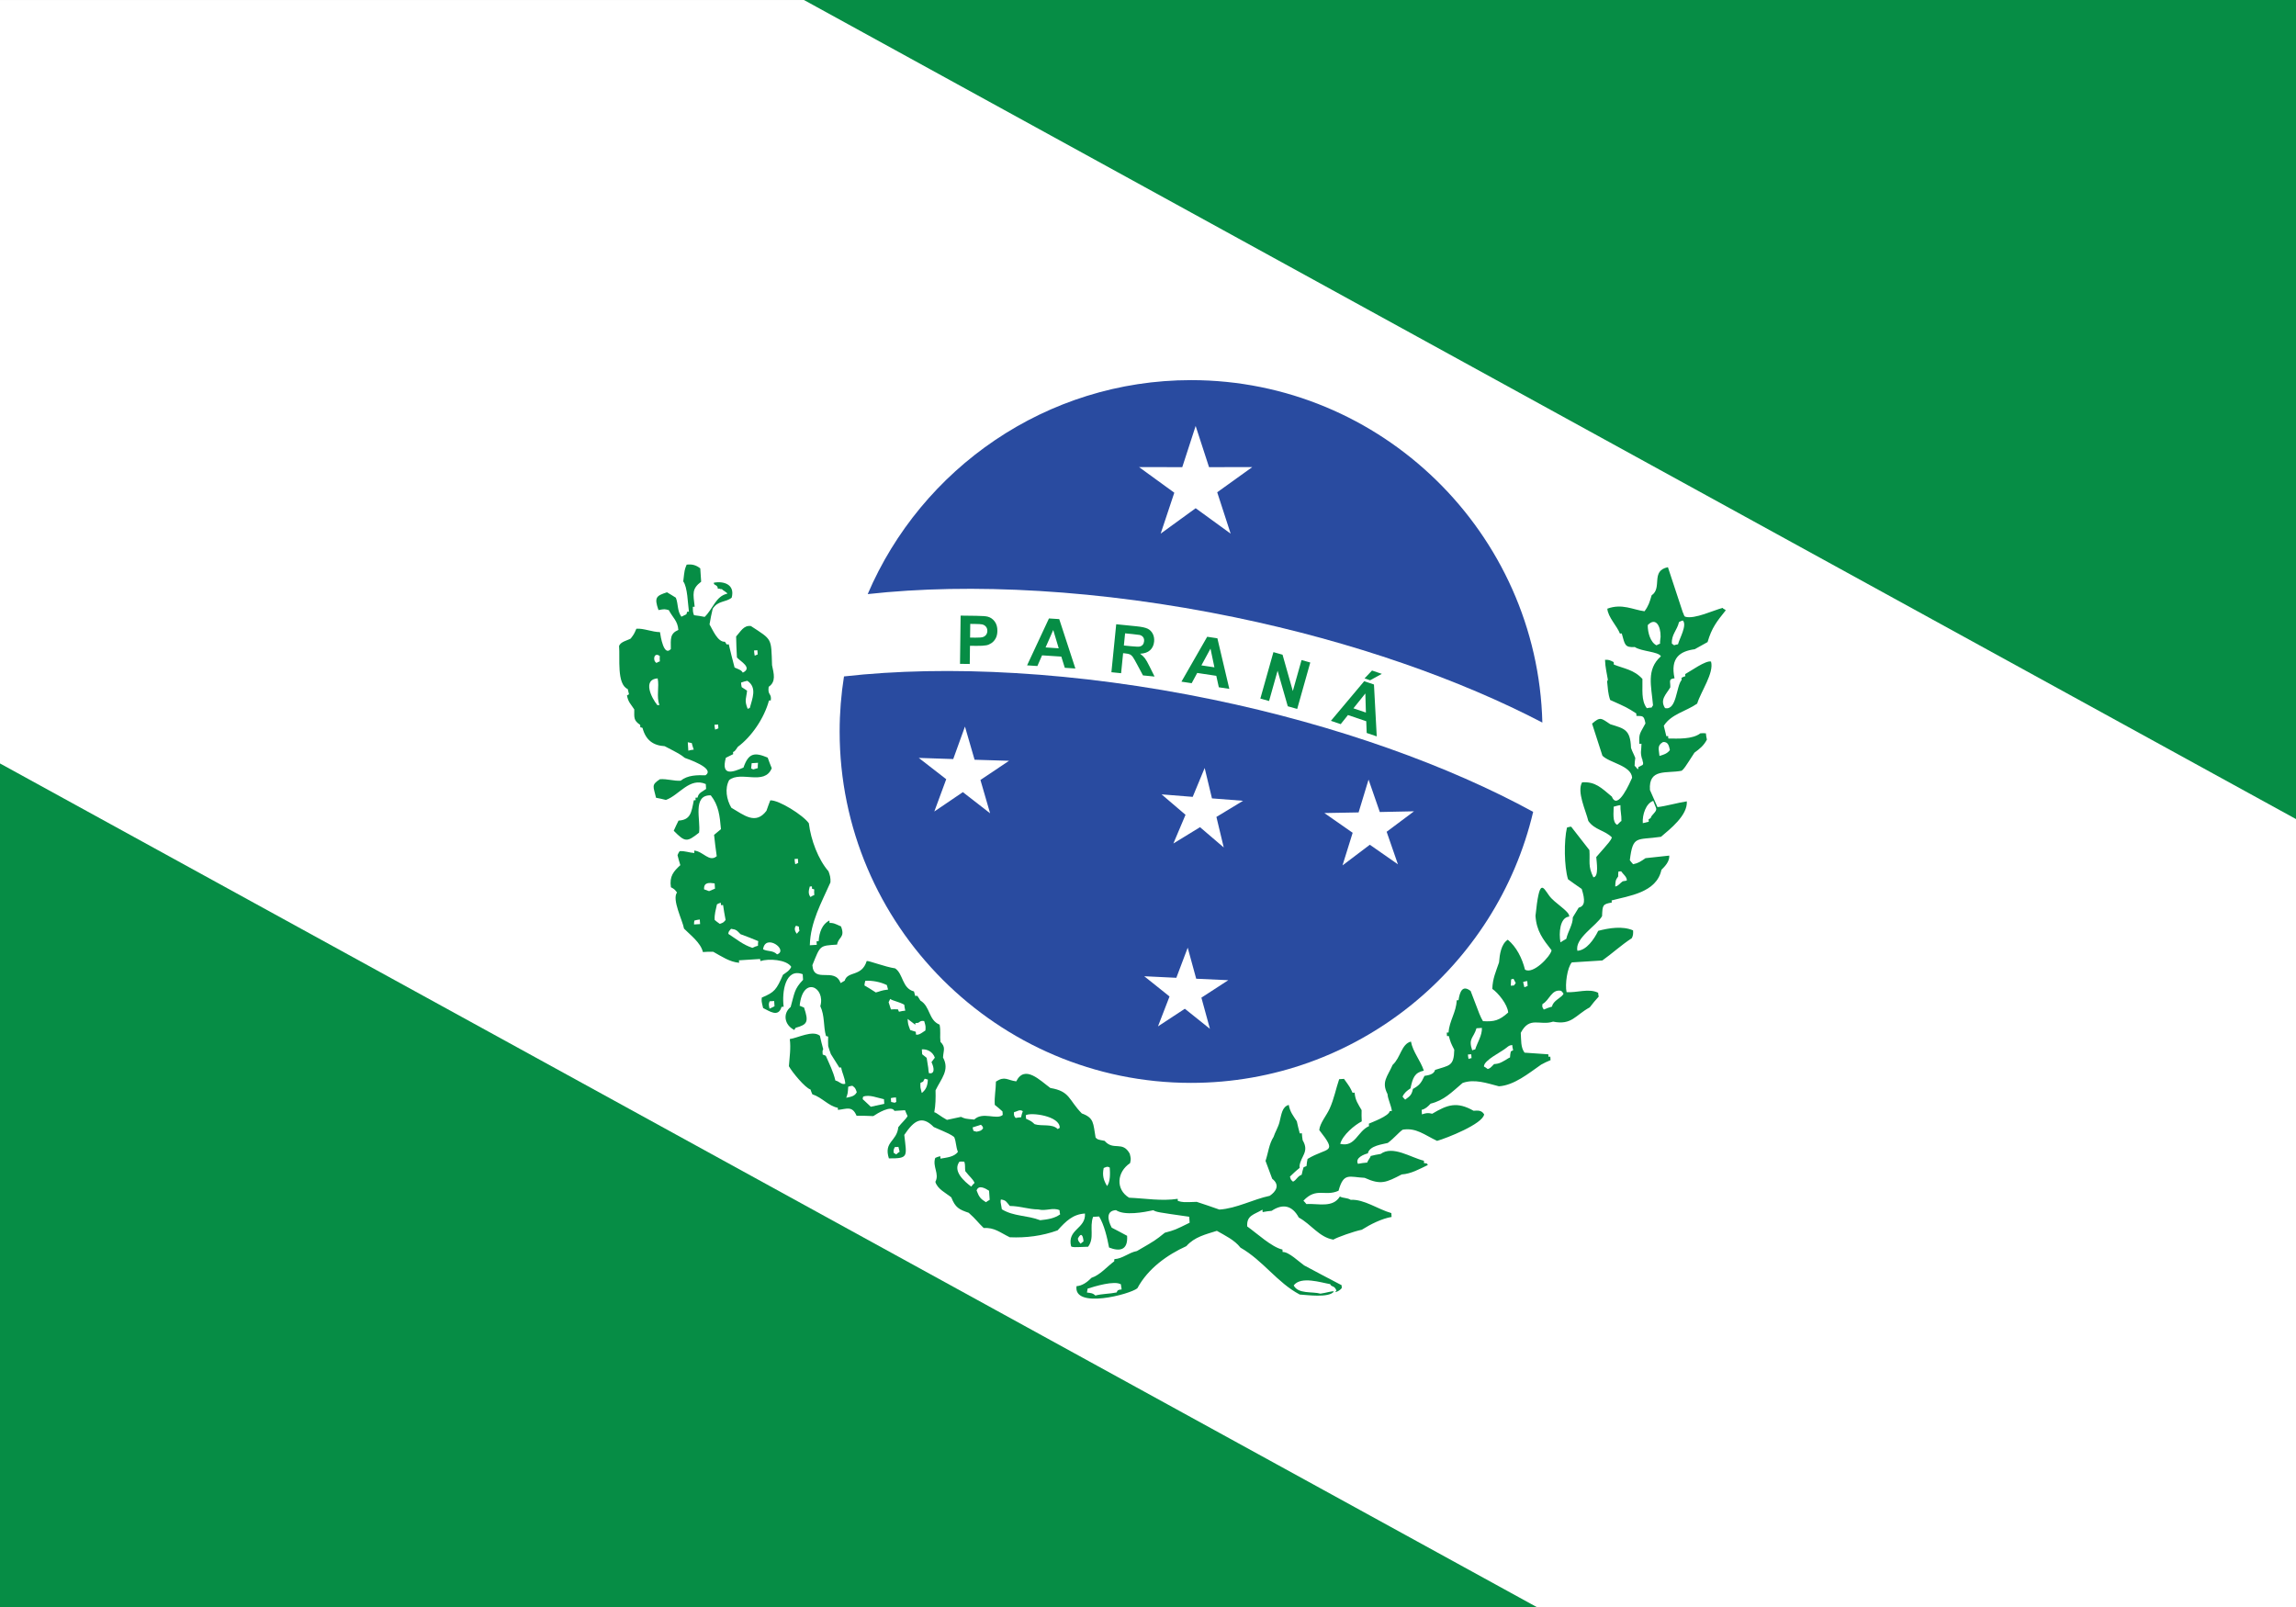
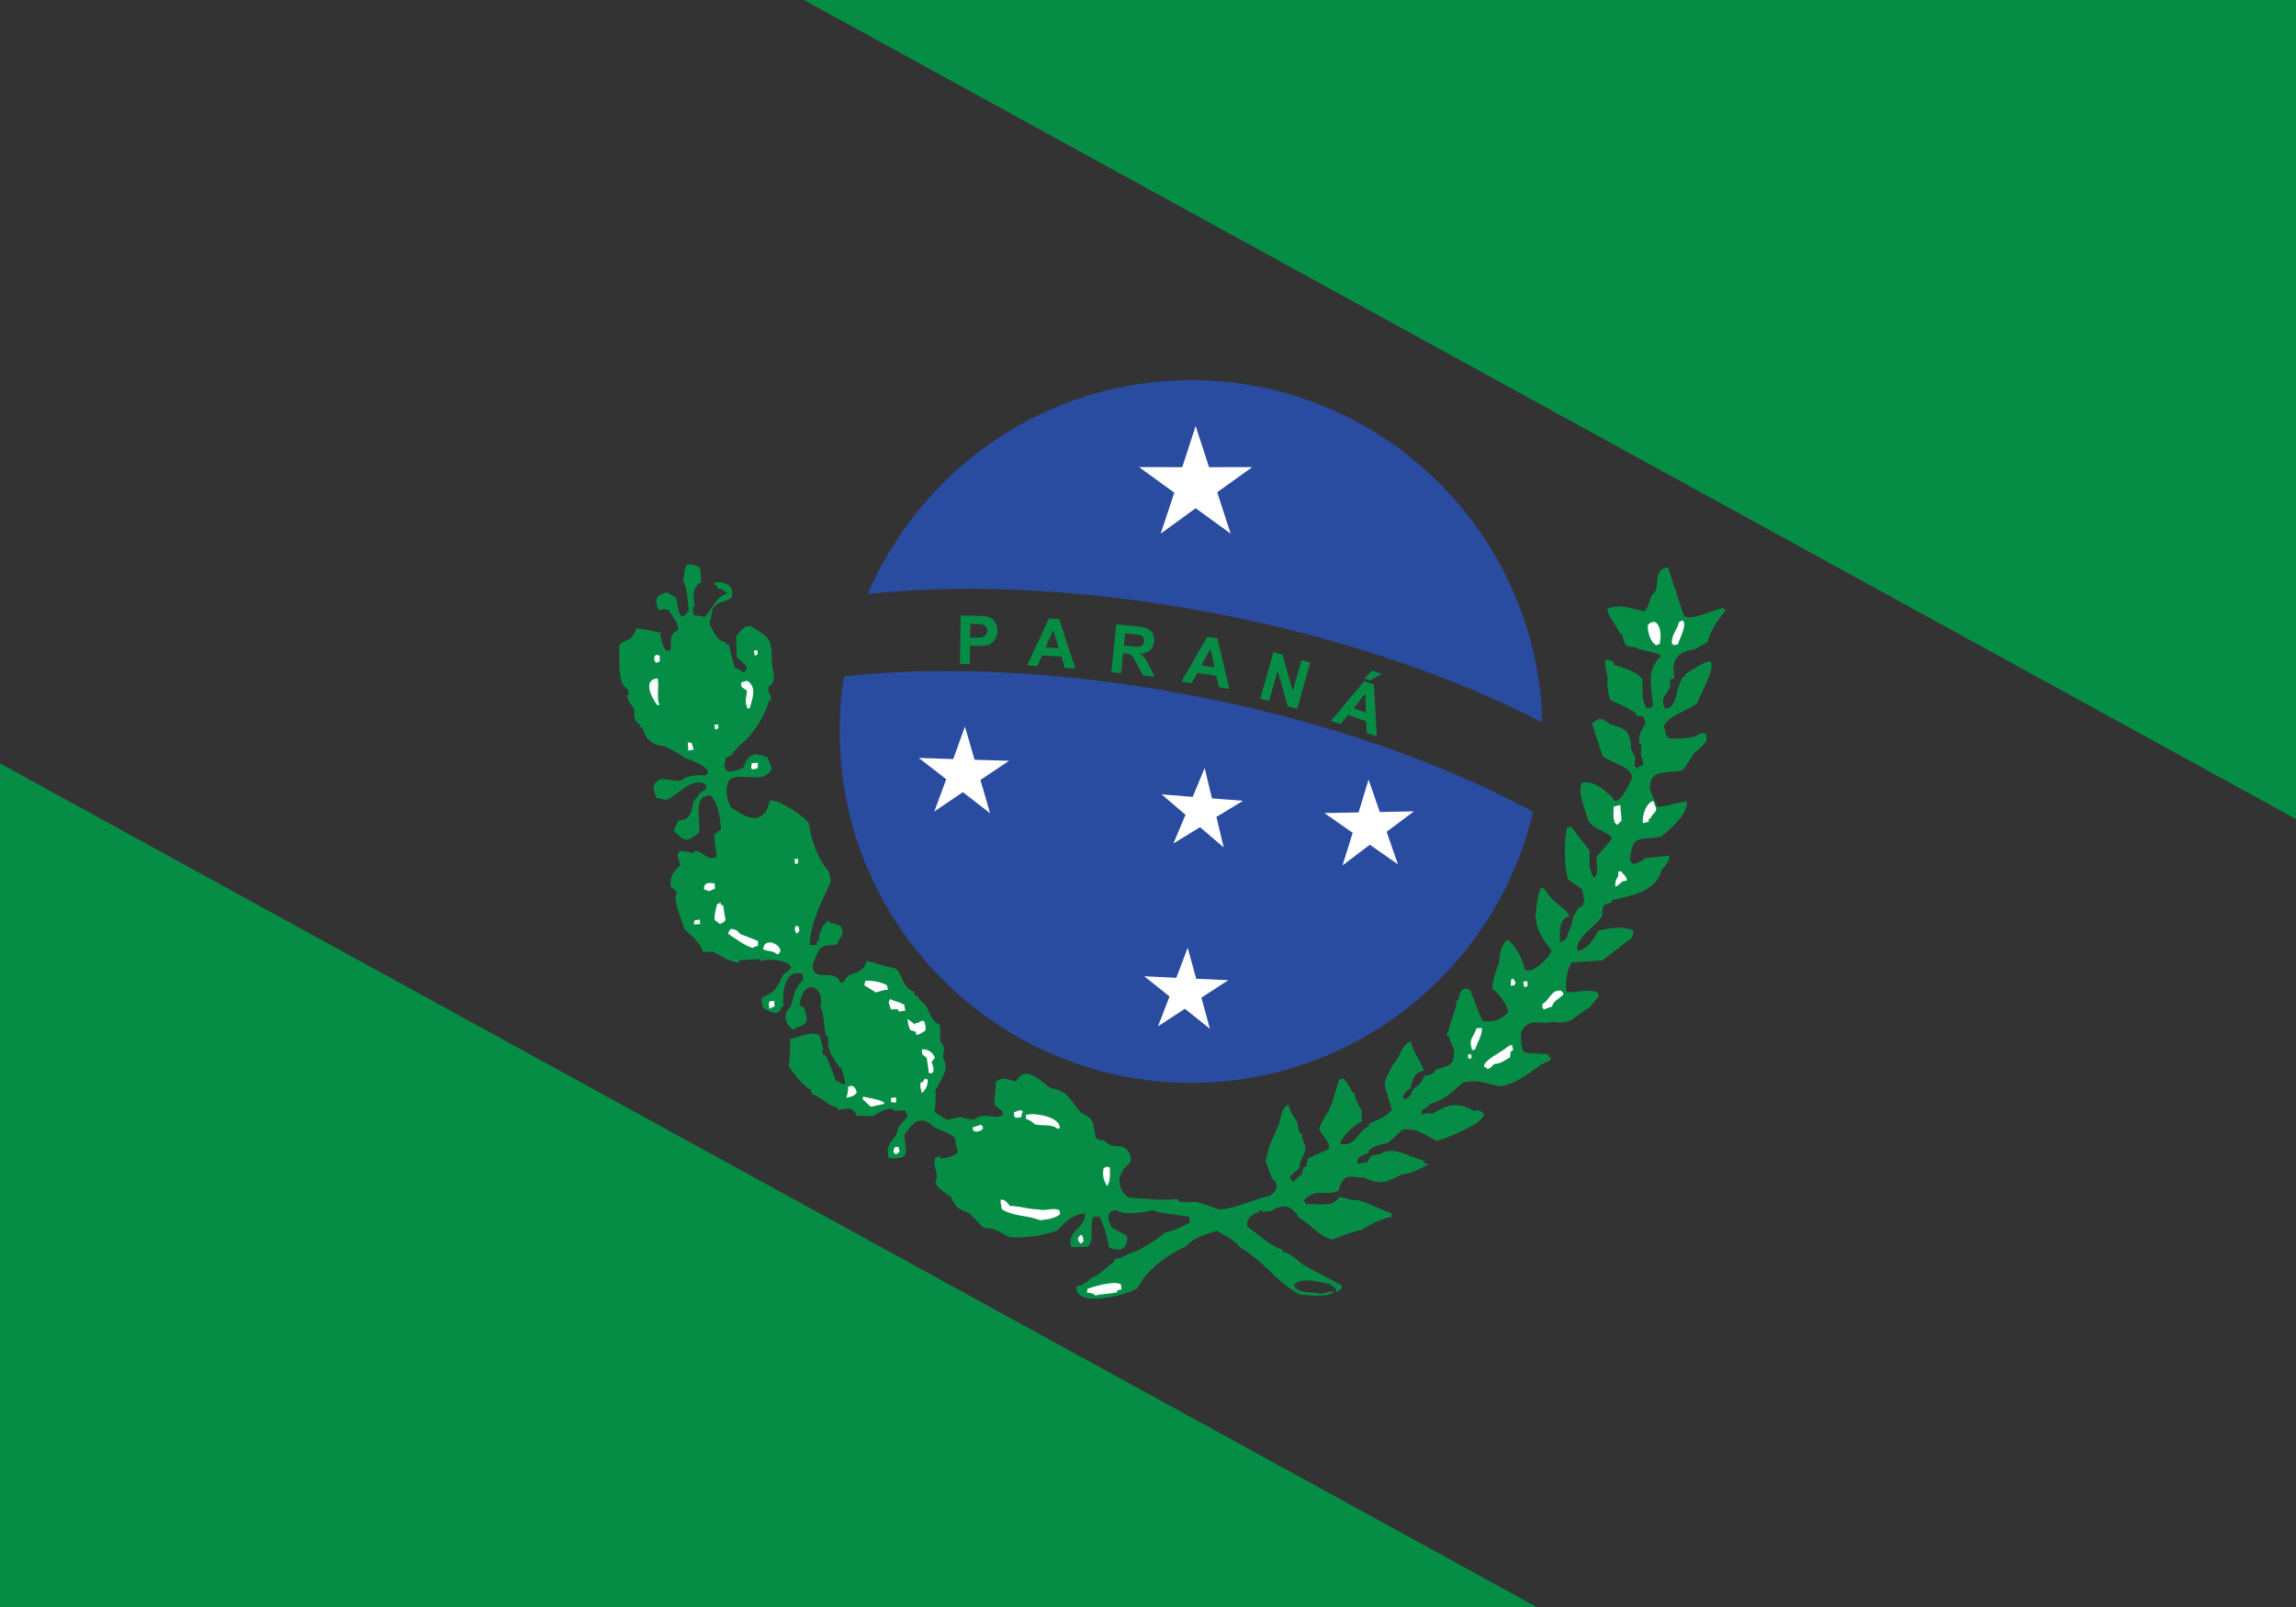
<svg xmlns="http://www.w3.org/2000/svg" width="808.28pt" height="565.8pt" viewBox="0 0 808.28 565.8">
  <rect x="0" y="0" width="808.28" height="565.8" fill="#333333" stroke="none" />
  <g id="surface1">
-     <path style=" stroke:none;fill-rule:nonzero;fill:rgb(100%,100%,100%);fill-opacity:1;" d="M 0 565.801 L 808.281 565.801 L 808.281 0.004 L 0 0.004 Z M 0 565.801 " />
    <path style=" stroke:none;fill-rule:nonzero;fill:rgb(16.1%,29.399%,62.7%);fill-opacity:1;" d="M 539.73 285.836 C 526.879 340.418 477.707 381.262 419.297 381.262 C 351.16 381.262 295.586 325.688 295.586 257.547 C 295.586 250.953 296.113 244.477 297.117 238.156 C 333.328 234.07 379.238 236.434 426.906 246.301 C 470.855 255.398 510.238 269.715 539.73 285.836 " />
    <path style=" stroke:none;fill-rule:nonzero;fill:rgb(2.399%,55.299%,27.1%);fill-opacity:1;" d="M 341.566 219.664 L 341.504 224.48 L 343.379 224.504 C 344.734 224.52 345.641 224.445 346.098 224.27 C 346.555 224.102 346.91 223.828 347.18 223.449 C 347.438 223.074 347.578 222.637 347.582 222.137 C 347.59 221.52 347.414 221.008 347.055 220.598 C 346.699 220.195 346.242 219.938 345.691 219.832 C 345.281 219.746 344.457 219.699 343.223 219.684 Z M 337.961 233.727 L 338.176 216.746 L 343.676 216.816 C 345.758 216.84 347.117 216.945 347.746 217.125 C 348.719 217.391 349.527 217.953 350.172 218.812 C 350.816 219.68 351.133 220.785 351.117 222.133 C 351.105 223.176 350.902 224.051 350.516 224.754 C 350.125 225.461 349.641 226.012 349.051 226.41 C 348.465 226.809 347.867 227.07 347.262 227.191 C 346.445 227.344 345.258 227.414 343.703 227.395 L 341.469 227.367 L 341.391 233.77 Z M 372.711 228.254 L 370.781 221.812 L 368.086 227.949 Z M 378.574 235.367 L 374.852 235.121 L 373.621 231.176 L 366.848 230.734 L 365.199 234.496 L 361.57 234.258 L 369.273 217.746 L 372.891 217.977 Z M 395.648 227.273 L 398.168 227.523 C 399.805 227.688 400.836 227.723 401.258 227.629 C 401.68 227.527 402.023 227.32 402.289 227.008 C 402.551 226.691 402.711 226.281 402.762 225.773 C 402.816 225.203 402.711 224.734 402.441 224.352 C 402.172 223.973 401.766 223.711 401.223 223.559 C 400.949 223.496 400.121 223.395 398.734 223.254 L 396.074 222.988 Z M 391.258 236.68 L 392.949 219.785 L 400.133 220.508 C 401.938 220.688 403.234 220.973 404.023 221.355 C 404.809 221.742 405.41 222.348 405.828 223.168 C 406.238 223.996 406.395 224.906 406.293 225.906 C 406.168 227.172 405.688 228.188 404.863 228.941 C 404.039 229.688 402.867 230.098 401.363 230.16 C 402.059 230.668 402.621 231.199 403.051 231.766 C 403.477 232.328 404.031 233.305 404.715 234.699 L 406.449 238.203 L 402.371 237.797 L 400.273 233.871 C 399.527 232.469 399.012 231.582 398.723 231.207 C 398.434 230.832 398.117 230.566 397.766 230.402 C 397.414 230.238 396.855 230.117 396.066 230.043 L 395.379 229.969 L 394.672 237.023 Z M 427.52 234.953 L 426.141 228.371 L 422.938 234.266 Z M 432.766 242.535 L 429.074 241.98 L 428.184 237.945 L 421.469 236.934 L 419.512 240.543 L 415.914 240 L 424.98 224.191 L 428.566 224.73 Z M 480.848 250.875 L 480.656 244.152 L 476.461 249.387 Z M 484.668 259.266 L 481.133 258.066 L 480.969 253.934 L 474.539 251.754 L 471.977 254.957 L 468.531 253.789 L 480.254 239.836 L 483.688 241 Z M 443.691 245.949 L 448.293 229.602 L 451.504 230.508 L 455.125 243.305 L 458.195 232.391 L 461.266 233.254 L 456.664 249.602 L 453.348 248.668 L 449.762 236.152 L 446.762 246.812 Z M 480.379 238.848 L 483.004 236.082 L 486.461 237.258 L 482.328 239.512 Z M 480.379 238.848 " />
    <path style=" stroke:none;fill-rule:nonzero;fill:rgb(2.399%,55.299%,27.1%);fill-opacity:1;" d="M 289.812 369.426 C 289.527 369.938 289.527 369.938 289.621 371.297 C 289.945 371.398 290.273 371.504 290.715 371.723 C 291.98 374.617 293.332 377.254 294.086 380.426 C 295.488 380.711 296.219 382.023 297.578 381.57 C 297.426 379.348 296.477 377.922 296.121 375.84 C 295.91 375.855 295.695 375.867 295.484 375.879 C 294.41 374.215 293.449 372.664 292.488 371.113 C 292.105 370.148 291.824 369.172 291.555 368.324 C 291.477 367.215 291.512 366.102 291.539 364.98 C 291.215 364.879 290.992 364.77 290.781 364.781 C 289.793 361.254 290.41 357.746 288.785 354.258 C 290.684 347.57 282.602 343.375 281.512 354.098 C 281.953 354.316 282.504 354.531 283.051 354.742 C 284.785 359.836 284.203 360.738 280.117 361.863 C 279.922 362.125 279.723 362.387 279.637 362.641 C 276.098 360.879 275.504 356.832 278.34 354.547 C 279.723 349.75 279.516 348.277 282.711 344.98 C 282.66 344.238 282.621 343.621 282.578 343.004 C 276.438 340.668 275.207 349.293 275.879 354.453 C 275.559 354.477 275.348 354.488 275.133 354.504 C 274.008 358.414 270.742 355.895 268.645 354.91 C 268.055 352.473 268.055 352.473 268.184 351.227 C 272.754 349.328 273.332 348.422 275.648 343.195 C 276.77 342.383 277.902 341.812 278.555 340.41 C 276.883 337.793 270.453 337.453 267.738 338.371 C 267.613 338.133 267.598 337.887 267.582 337.641 C 265.027 337.801 262.586 337.953 260.141 338.109 C 260.152 338.355 260.172 338.605 260.195 338.977 C 256.867 338.688 254.066 336.762 251.07 335.094 C 249.785 335.051 248.613 335.125 247.445 335.199 C 246.688 331.902 242.98 329.164 240.801 326.949 C 240.281 324.008 236.473 316.695 238.336 314.223 C 237.402 313.043 237.402 313.043 236.184 312.379 C 235.594 308.453 237.188 306.738 239.5 304.609 C 239.098 303.398 238.801 302.18 238.516 301.082 C 238.691 300.574 238.98 300.059 239.273 299.672 C 241.184 299.547 242.512 300.207 244.441 300.336 C 244.418 299.961 244.402 299.715 244.387 299.469 C 247.609 299.762 249.691 303.719 252.316 301.445 C 251.926 298.867 251.656 296.406 251.383 293.949 C 252.191 293.277 252.996 292.605 253.805 291.934 C 253.383 287.254 253.023 283.562 250.223 280.023 C 243.586 279.824 246.77 288.91 246.094 293.168 C 241.84 296.535 241.199 296.574 237.184 292.496 C 237.738 291.219 238.301 290.07 238.867 288.922 C 243.117 288.648 243.375 286.156 244.254 281.766 C 244.465 281.75 244.68 281.738 244.895 281.723 C 244.867 281.355 244.852 281.109 244.836 280.859 C 245.047 280.848 245.258 280.832 245.578 280.812 C 245.887 279.062 247.359 278.719 248.574 277.773 C 248.535 277.156 248.492 276.539 248.461 276.047 C 242.734 273.562 239.113 279.984 234.422 281.645 C 233.227 281.352 232.031 281.055 230.949 280.875 C 230.039 276.844 229.152 276.406 232.324 274.344 C 234.984 274.176 237.176 275.027 239.621 274.871 C 242.156 272.855 245.363 272.898 248.355 272.957 C 252.035 270.492 241.656 267.062 241.105 266.852 C 239.309 265.477 239.309 265.477 233.992 262.719 C 230.023 262.477 227.34 260.664 226.188 256.277 C 225.859 256.176 225.641 256.062 225.426 256.078 C 225.402 255.711 225.383 255.461 225.367 255.215 C 223.016 253.629 223.277 252.746 223.289 249.77 C 221.98 247.746 221.203 247.301 220.715 244.855 C 220.922 244.719 221.125 244.586 221.434 244.438 C 221.285 243.828 221.141 243.219 220.992 242.609 C 217.027 240.879 218.324 231.629 217.934 227.441 C 218.473 225.922 220.797 225.527 222.027 224.828 C 223.203 223.27 223.203 223.27 224.035 221.355 C 226.695 221.188 229.453 222.504 232.344 222.566 C 232.547 224.039 233.68 231.273 236.16 228.516 C 236.133 224.926 235.793 223.09 238.805 221.785 C 238.586 218.578 236.801 217.453 235.445 214.812 C 233.926 214.414 233.926 214.414 231.816 214.797 C 230.227 210.312 231.047 209.766 234.809 208.535 C 235.805 209.094 236.816 209.77 237.926 210.441 C 238.832 212.738 238.344 215.004 239.879 217.133 C 240.391 216.855 241.012 216.566 241.633 216.277 C 241.715 215.902 241.805 215.648 241.895 215.395 C 242.105 215.379 242.32 215.367 242.531 215.355 C 242.137 212.656 242.055 206.711 240.531 204.703 C 240.996 200.59 240.996 200.59 241.73 198.805 C 243.637 198.562 245.055 198.965 246.52 200.113 C 246.621 201.594 246.727 203.195 246.836 204.801 C 243.488 207.367 244.023 208.941 244.551 213.617 C 244.34 213.629 244.125 213.645 243.91 213.656 C 243.93 215.516 243.93 215.516 244.324 216.602 C 245.078 216.68 247.309 217.004 248.066 217.199 C 251.074 214.285 251.953 209.895 256.059 209.016 C 255.918 208.527 254.305 207.797 254.172 207.43 C 253.109 207.496 253.766 207.117 252.711 207.309 C 252.707 205.699 250.988 206.148 251.344 205.133 C 254.617 204.555 258.855 205.648 257.578 210.438 C 255.348 212.188 252.836 211.355 250.898 214.328 C 250.484 216.09 250.078 217.973 249.781 219.848 C 250.984 221.879 252.66 226.109 255.211 225.949 C 255.336 226.188 255.574 226.543 255.809 226.898 C 256.023 226.887 256.234 226.871 256.555 226.852 C 257.16 229.539 257.879 232.219 258.602 235.023 C 260.91 235.992 260.91 235.992 261.504 236.82 C 265.016 235.109 260.699 232.906 259.43 231.5 C 259.266 229.035 259.203 226.562 259.145 224.09 C 260.738 222.379 261.758 220.082 264.34 220.414 C 271.938 225.379 271.453 224.547 271.789 234.188 C 272.426 237.242 273.254 240.039 270.598 241.816 C 270.168 244.941 271.703 243.977 271.348 246.602 C 271.137 246.613 270.922 246.629 270.711 246.641 C 269 252.945 264.527 259.422 259.746 262.945 C 258.676 264.496 258.676 264.496 258.055 264.785 C 258.074 265.035 258.09 265.281 258.105 265.523 C 257.176 265.957 256.348 266.383 255.523 266.805 C 253.734 273.48 258 271.852 261.734 270.25 C 263.52 265.059 265.641 264.801 270.254 266.738 C 270.66 267.949 271.164 269.156 271.684 270.488 C 269.113 276.719 260.848 271.297 256.695 274.656 C 255.078 277.609 255.773 281.531 257.461 284.395 C 261.906 286.961 265.992 290.543 269.816 285.473 C 270.266 284.203 270.711 282.938 271.168 281.793 C 274.145 281.602 282.734 287.004 284.742 289.852 C 285.465 295.75 288.066 302.645 291.656 306.754 C 292.176 308.086 292.461 309.184 292.348 310.676 C 289.203 317.809 285.281 324.621 285.09 332.812 C 285.836 332.766 286.688 332.711 287.535 332.656 C 287.504 332.164 287.477 331.793 287.453 331.426 C 287.664 331.41 287.879 331.395 288.195 331.379 C 288.406 328.145 289.496 325.348 291.977 324.078 C 291.988 324.324 292.008 324.566 292.031 324.941 C 293.426 324.977 293.426 324.977 296.066 326.172 C 297.621 330.16 295.141 329.82 294.688 332.578 C 288.414 332.973 288.828 332.824 285.992 339.816 C 286.441 346.477 293.82 340.312 295.926 346.121 C 296.332 345.852 296.848 345.566 297.363 345.285 C 298.406 341.754 303.367 344.039 305.117 338.355 C 305.855 338.184 311.559 340.426 315.117 340.941 C 318.023 342.863 317.516 347.973 321.758 349.066 C 321.895 349.555 322.035 350.039 322.184 350.652 C 322.395 350.637 322.609 350.625 322.93 350.605 C 323.277 351.078 323.641 351.672 324.004 352.27 C 327.562 354.398 326.816 359.152 330.77 360.762 C 331.238 362.961 330.816 364.598 331.074 366.809 C 333.023 368.793 332.125 369.715 331.98 372.328 C 334.418 376.758 331.312 379.801 329.348 383.891 C 329.414 386.484 329.379 389.094 328.906 391.598 C 329.773 391.789 330.922 392.957 333.363 394.285 C 334.941 393.941 336.625 393.586 338.309 393.23 C 339.742 393.883 339.742 393.883 342.965 394.176 C 345.973 391.258 350.887 394.414 353.004 392.547 C 352.969 392.055 352.945 391.684 352.914 391.316 C 352.008 390.504 351.098 389.695 350.199 389.008 C 350.008 386.172 350.586 383.656 350.605 380.809 C 353.773 378.75 354.523 380.312 357.754 380.727 C 360.762 374.715 366.172 380.441 369.766 383.062 C 376.789 384.227 376.137 387.242 380.84 392.02 C 385.219 393.602 384.812 395.484 385.688 400.508 C 386.375 401.211 386.375 401.211 388.863 401.672 C 391.992 405.312 395.152 401.52 397.711 406.188 C 398.156 408.02 398.156 408.02 397.828 409.523 C 393.133 412.672 392.691 418.77 397.48 421.688 C 403.266 421.938 408.887 422.945 414.594 422.086 C 414.609 422.336 414.629 422.582 414.645 422.828 C 416.492 423.328 416.492 423.328 421.289 423.152 C 423.906 423.977 426.535 424.926 429.266 425.867 C 435.328 425.48 441.094 422.266 446.988 421.023 C 449.234 419.52 450.68 417.199 447.863 415.023 C 447.074 412.844 446.297 410.785 445.516 408.73 C 446.492 405.824 446.719 402.832 448.359 400.254 C 448.785 398.832 449.973 396.883 450.414 395.152 C 451.145 392.273 451.328 389.703 453.688 389.016 C 454.18 391.586 455.219 392.758 456.531 394.781 C 456.836 396.121 457.148 397.59 457.57 399.051 C 457.781 399.035 457.992 399.023 458.312 399.004 C 458.363 399.742 458.422 400.605 458.586 401.461 C 460.996 405.52 457.996 406.949 457.484 410.449 C 457.504 410.695 457.52 410.941 457.535 411.191 C 456.32 412.133 455.215 413.195 454.113 414.258 C 454.402 415.355 454.402 415.355 455.195 416.047 C 456.438 415.469 456.77 414.086 458.234 413.621 C 458.391 412.746 458.652 411.863 458.91 410.98 C 459.223 410.836 459.531 410.691 459.949 410.539 C 459.996 409.672 460.148 408.797 460.312 408.039 C 467.391 403.754 471.094 406.367 464.43 397.871 C 464.66 395.395 466.988 392.785 468.109 390.281 C 469.695 386.73 470.289 383.297 471.441 379.961 C 471.973 379.926 472.504 379.895 473.141 379.852 C 475.266 382.812 475.266 382.812 476.145 384.742 C 476.355 384.727 476.566 384.715 476.887 384.695 C 477.07 387.406 478.121 388.703 479.336 390.855 C 479.312 392.098 479.297 393.461 479.387 394.816 C 476.91 396.086 472.664 399.578 471.809 402.73 C 477.129 404.004 477.797 398.359 481.945 396.484 C 481.918 396.117 481.902 395.871 481.887 395.621 C 483.129 395.047 488.938 392.957 489.246 391.203 C 489.461 391.188 489.676 391.176 489.992 391.156 C 489.754 389.188 488.582 387.047 488.457 385.199 C 486.238 380.879 488.414 379.121 490.266 374.918 C 493.086 372.383 493.348 367.547 496.711 366.715 C 497.387 370.391 500.039 373.316 501.246 376.953 C 497.984 377.66 497.355 379.434 496.543 383.199 C 495.316 384.02 494.402 384.699 493.75 386.102 C 493.988 386.461 494.328 386.809 494.676 387.16 C 496.301 385.941 496.922 385.652 497.41 383.391 C 499.676 382.133 500.266 381.355 501.48 378.801 C 502.641 378.602 504.863 378.336 505.18 376.707 C 510.195 375.023 511.832 375.543 511.961 369.59 C 510.73 367.188 510.73 367.188 510.031 364.754 C 509.82 364.77 509.605 364.781 509.395 364.793 C 509.359 364.301 509.336 363.934 509.309 363.562 C 509.523 363.547 509.738 363.535 509.949 363.52 C 510.203 359.418 512.672 356.41 512.812 352.191 C 513.027 352.176 513.234 352.164 513.449 352.148 C 513.898 349.273 514.781 346.617 517.719 348.906 C 521.098 357.859 521.098 357.859 522.066 359.531 C 526.035 359.777 527.816 359.289 530.938 356.492 C 530.746 353.656 527.371 349.535 525.355 348.176 C 525.434 344.578 526.648 342.023 527.715 338.859 C 527.949 335.996 528.449 332.371 530.805 330.859 C 533.859 333.391 535.84 337.352 536.855 341.379 C 539.648 343.184 545.734 336.848 546.223 334.59 C 543.184 330.691 540.918 327.863 540.551 322.438 C 541.941 309.027 543.043 312.113 545.348 315.316 C 547.156 317.934 552.859 321.02 552.387 322.723 C 549.105 323.008 548.73 328.605 549.344 331.789 C 549.957 331.379 550.676 330.961 551.395 330.547 C 551.945 327.996 553.746 325.488 553.684 322.988 L 555.758 319.566 C 558.012 318.996 558.062 316.949 556.824 312.98 C 555.148 311.852 553.578 310.711 552.004 309.574 C 550.629 305.074 550.551 296.039 551.625 291.387 C 552.043 291.234 552.566 291.078 553.098 291.047 C 555.203 293.762 557.312 296.477 559.531 299.309 C 559.816 303.504 558.941 304.797 560.926 308.883 C 562.945 308.754 562.051 303.359 561.941 301.758 C 566.996 295.984 566.996 295.984 567.453 294.844 C 564.93 292.277 561.402 292.254 559.156 289.051 C 558.27 285.391 555.043 278.785 556.953 275.441 C 561.633 275.145 563.703 277.367 567.441 280.477 C 569.5 285.672 573.918 275.23 574.57 273.828 C 574.281 269.512 566.637 268.633 564.113 266.07 C 562.898 262.305 561.684 258.543 560.469 254.781 C 563.391 252.242 563.645 252.844 566.887 254.992 C 571.801 256.539 573.953 256.773 574.18 263.324 C 574.84 265.141 574.914 264.93 575.684 266.863 C 575.531 267.738 575.484 268.609 575.441 269.602 C 575.785 269.953 576.129 270.301 576.48 270.777 C 576.926 270.996 576.586 269.629 577.035 269.969 C 578.055 269.285 578.602 269.637 578.402 268.289 C 578.18 268.18 578.27 267.195 578.055 267.207 C 577.352 264.652 577.836 264.578 577.867 261.852 C 577.551 261.871 577.336 261.887 577.125 261.898 C 576.863 258.074 577.465 258.16 579.258 254.703 C 578.738 251.762 578.23 252.164 576.09 252.055 C 576.062 251.684 576.047 251.438 576.031 251.191 C 572.68 249.051 572.68 249.051 566.844 246.449 C 566.047 244.145 566.035 242.34 565.762 239.883 C 565.973 239.871 565.727 239.457 566.051 239.438 C 565.668 236.984 565.109 235.035 565.031 232.316 C 566.414 232.23 566.75 232.457 568.078 233.113 C 568.094 233.359 568.109 233.609 568.137 233.98 C 571.867 235.477 575.199 235.762 578.195 239.039 C 578.324 242.5 577.645 246.633 579.75 249.344 C 580.273 249.188 580.805 249.156 581.441 249.113 C 581.531 248.859 581.727 248.602 581.926 248.34 C 581.355 241.562 579.469 235.738 584.703 231.066 C 583.844 229.391 577.863 229.398 575.512 227.812 C 571.898 228.039 572.035 226.914 570.918 223.027 C 570.707 223.039 570.492 223.051 570.277 223.066 C 569.363 220.562 566.043 217.266 565.84 214.305 C 571.062 212.375 574.949 214.719 578.934 215.211 C 580.305 213.387 580.742 211.996 581.438 209.602 C 585.316 207 580.957 200.961 587.172 199.699 C 588.914 204.91 590.664 210.254 592.414 215.594 C 592.727 216.008 592.77 216.98 593.297 217.141 C 596.527 218.117 603.461 214.754 606.441 214.031 C 606.688 214.516 607.18 214.41 607.531 214.879 C 604.379 218.801 602.605 221.016 601.133 226.062 C 599.59 226.906 598.043 227.746 596.605 228.582 C 591.422 229.281 587.945 231.609 589.504 238.816 C 587.277 239.086 588.07 239.777 588.012 242.008 C 586.574 244.453 584.246 246.336 586.156 249.309 C 590.289 250.242 590.043 241.695 591.996 239.402 C 591.98 239.156 591.965 238.906 591.949 238.66 C 592.355 238.391 592.773 238.238 593.297 238.082 C 593.281 237.836 593.266 237.586 593.246 237.34 C 595.102 236.355 600.496 232.422 602.348 232.922 C 603.473 236.938 598.785 243.434 597.473 247.727 C 593.602 250.449 588.324 251.402 585.723 255.531 C 586.02 256.754 586.312 257.973 586.609 259.191 C 586.824 259.176 587.035 259.164 587.246 259.152 C 587.266 259.398 587.281 259.645 587.309 260.016 C 590.727 260.047 595.766 260.348 598.609 258.184 C 599.25 258.145 599.887 258.102 600.535 258.188 C 600.582 258.926 600.738 259.66 600.895 260.395 C 599.762 262.566 598.34 263.648 596.512 265.004 C 592.934 270.559 592.934 270.559 592.027 271.359 C 586.762 272.438 580.32 270.367 580.844 278.141 C 581.723 280.062 582.609 282.113 583.496 284.164 C 586.359 283.859 590.758 282.59 593.824 282.145 C 594.16 287.078 587.867 291.938 584.738 294.617 C 576.172 295.898 574.863 293.879 573.762 302.867 C 574.113 303.336 574.465 303.812 574.926 304.281 C 576.719 303.918 577.738 303.23 579.27 302.145 C 582.023 301.848 584.781 301.547 587.645 301.242 C 587.785 303.34 586.086 305.059 584.887 306.246 C 583.188 314.285 573.438 315.398 567.352 317.023 C 567.371 317.27 567.387 317.516 567.402 317.766 C 564.133 318.34 564.156 318.711 563.988 322.562 C 562.082 325.906 554.266 330.363 555.312 334.754 C 558.504 334.555 561.129 330.797 562.633 327.727 C 566.41 326.746 571.16 325.945 574.902 327.566 C 574.977 328.676 574.922 329.426 574.449 330.324 C 570.664 332.789 567.551 335.715 564.086 338.164 C 560.469 338.395 556.855 338.621 553.348 338.844 C 551.754 340.555 550.887 346.629 551.492 349.316 C 555.145 349.578 559.297 347.883 562.613 349.531 C 562.637 349.898 562.672 350.395 562.812 350.879 C 561.719 352.062 560.629 353.371 559.652 354.672 C 554.5 357.477 553.352 361.02 546.746 359.699 C 542.047 361.238 538.492 357.625 535.371 363.645 C 535.543 366.109 535.289 368.727 536.699 370.621 C 539.488 370.816 542.281 371.008 545.07 371.203 C 545.09 371.449 545.105 371.695 545.129 372.066 C 545.34 372.055 545.555 372.039 545.77 372.027 C 545.793 372.398 545.816 372.766 545.852 373.262 C 544.707 373.703 543.57 374.273 542.539 374.836 C 538.055 377.965 532.996 382.129 527.676 382.465 C 523.438 381.371 519.059 379.789 514.891 381.293 C 510.953 384.641 508.363 387.406 503.637 388.574 C 502.641 389.629 501.84 390.422 500.473 390.754 C 500.504 391.246 500.539 391.742 500.578 392.355 C 501.938 391.898 502.676 391.73 504.195 392.129 C 509.535 388.941 512.871 387.738 518.758 391.082 C 520.141 390.996 521.512 390.785 522.473 392.332 C 522.059 395.703 509.266 400.727 505.91 401.684 C 501.5 399.609 498.543 396.945 493.789 397.746 C 492.262 398.832 490.891 400.652 488.555 402.41 C 486.879 402.891 482.102 403.312 481.539 406.074 C 480.281 406.406 476.945 407.605 478.051 409.766 C 479.105 409.574 480.164 409.383 481.332 409.312 C 481.492 408.555 482.367 407.758 482.531 407.004 C 483.895 406.672 484.559 406.504 486.039 406.285 C 490.312 403.164 496.699 407.59 501.258 408.664 C 501.277 408.91 501.293 409.16 501.316 409.531 C 502.387 409.586 502.387 409.586 502.645 410.188 C 499.645 411.617 496.766 413.285 493.469 413.496 C 488 416.32 486.145 417.305 480.414 414.695 C 474.949 414.422 473.016 412.688 471.219 419.242 C 466.453 421.402 463.434 417.879 458.855 422.75 C 459.199 423.102 459.543 423.449 459.895 423.922 C 464.039 423.66 469.188 425.391 471.684 421.27 C 472.902 421.934 474.266 421.648 475.492 422.438 C 480.172 422.145 485.117 425.793 489.801 427.105 C 489.824 427.477 489.855 427.973 489.891 428.465 C 486.406 429.055 482.48 431.039 479.41 432.969 C 476.668 433.516 470.727 435.625 469.391 436.449 C 464.426 435.652 461.547 431.004 457.227 428.676 C 454.902 424.363 451.551 423.711 447.668 426.309 C 446.605 426.379 445.547 426.566 444.492 426.758 C 444.469 426.387 444.449 426.141 444.438 425.895 C 441.461 427.691 438.801 427.859 439.07 431.809 C 442.434 434.195 447.793 439.184 451.473 439.941 C 451.488 440.188 451.508 440.434 451.531 440.805 C 453.656 440.672 457.32 444.277 459.113 445.527 C 463.438 447.855 467.867 450.172 472.297 452.496 C 472.312 452.742 472.336 453.109 472.359 453.48 C 471.621 454.469 470.395 454.953 470.094 454.887 C 469.914 454.852 470.578 454.48 470.449 454.27 C 470.246 453.934 470.051 453.469 469.703 453.195 C 469.281 452.867 468.363 452.766 468.32 452.129 C 465.078 451.59 457.973 449.191 455.43 452.574 C 457.027 455.691 462.012 454.656 464.844 455.469 C 466.855 455.215 469.238 454.387 469.582 454.734 C 467.82 457.078 459.816 455.887 457.566 455.785 C 449.594 451.582 444.691 443.84 436.691 439.27 C 434.586 436.555 431.277 435.027 428.387 433.355 C 424.52 434.59 420.52 435.461 417.645 438.742 C 411.016 441.762 404.18 446.531 400.387 453.586 C 397.758 455.734 377.82 460.961 378.98 452.836 C 381 452.711 382.828 451.359 384.227 449.906 C 387.359 448.844 389.523 446.102 392.27 444.066 C 392.25 443.82 392.234 443.574 392.324 443.32 C 395.301 443.129 397.293 441.02 400.246 440.465 C 406.723 436.711 406.723 436.711 410.062 434.02 C 413.629 433.051 413.629 433.051 418.797 430.496 C 418.746 429.754 418.695 429.016 418.652 428.395 C 407.223 426.766 407.223 426.766 406.004 426.102 C 402.738 426.805 395.887 428.105 392.863 426.066 C 389.355 426.289 389.891 429.477 391.359 432.234 C 393.129 433.113 394.902 434.113 396.785 435.105 C 397.145 440.41 393.941 440.617 390.43 439.227 C 389.762 435.676 388.73 431.285 386.93 428.301 C 386.184 428.352 385.441 428.395 384.801 428.438 C 383.457 432.238 385.406 435.828 383.059 438.953 C 377.73 439.164 377.73 439.164 377.07 438.836 C 375.59 432.734 382.312 432.684 381.945 427.258 C 377.691 427.523 375.289 429.906 372.309 433.191 C 366.887 435.145 361.273 435.871 355.492 435.621 C 352.07 433.98 350.129 432.121 346.301 432.363 C 344.242 430.391 343.637 429.312 341.023 427 C 337.637 425.852 336.309 425.191 334.891 421.566 C 333.078 420.074 329.992 418.656 329.285 416.102 C 330.805 413.281 328.176 410.723 329.246 407.68 C 329.762 407.398 330.395 407.234 331.023 407.074 C 331.039 407.316 331.055 407.566 331.082 407.938 C 333.191 407.555 335.852 407.387 337.223 405.562 C 336.449 403.629 336.668 402.129 335.906 400.324 C 334.449 399.297 334.449 399.297 328.727 396.812 C 324.598 392.613 321.836 394.398 318.344 399.578 C 319.18 407.203 319.973 407.895 312.922 407.848 C 311.023 401.898 315.727 401.973 316.234 396.859 C 317.41 395.301 319.027 393.961 319.492 392.938 C 319.125 392.219 318.859 391.492 318.609 390.891 C 317.328 390.969 316.055 391.051 314.887 391.125 C 313.777 388.965 308.855 392.004 307.43 392.961 C 305.391 392.84 303.469 392.84 301.543 392.836 C 300.02 389.219 298.07 390.457 294.996 390.777 C 294.98 390.527 294.961 390.281 294.945 390.035 C 291.59 389.379 289.469 386.418 285.973 385.277 C 285.719 384.676 285.465 384.07 285.324 383.586 C 283.477 383.082 278.82 377.434 277.723 375.395 C 277.938 372.285 278.465 369.031 278.035 365.836 C 280.996 365.402 286.039 362.605 288.637 364.672 C 288.957 366.258 289.387 367.844 289.812 369.426 " />
    <path style=" stroke:none;fill-rule:nonzero;fill:rgb(100%,100%,100%);fill-opacity:1;" d="M 531.973 344.828 L 532.801 344.609 L 533.605 346.113 L 532.961 346.969 L 531.844 347.043 " />
    <path style=" stroke:none;fill-rule:nonzero;fill:rgb(100%,100%,100%);fill-opacity:1;" d="M 385.609 456.133 C 384.691 455.199 383.84 455.254 382.652 455.078 C 382.727 454.582 382.801 454.082 382.883 453.703 C 385.285 452.934 392.398 450.746 394.633 452.219 C 394.555 452.594 394.906 453.633 394.824 454.008 C 393.762 454.074 393.453 454.156 393.082 455.047 C 390.559 455.578 388.02 455.484 385.609 456.133 " />
    <path style=" stroke:none;fill-rule:nonzero;fill:rgb(100%,100%,100%);fill-opacity:1;" d="M 380.422 437.883 C 379.609 436.941 379.609 436.941 379.445 436.086 C 380.668 433.652 381.301 435.102 381.434 437.074 C 381.023 437.348 380.723 437.613 380.422 437.883 " />
    <path style=" stroke:none;fill-rule:nonzero;fill:rgb(100%,100%,100%);fill-opacity:1;" d="M 366.191 429.617 C 361.477 427.809 356.922 428.348 352.688 425.766 C 352.184 423.07 352.184 423.07 352.348 422.32 C 354.18 422.574 354.215 423.066 355.492 424.598 C 359.02 424.621 362.09 425.789 365.508 425.82 C 368.227 426.516 370.684 424.996 373 426.09 C 373.035 426.578 373.066 427.074 373.207 427.562 C 371.066 429.059 368.734 429.332 366.191 429.617 " />
-     <path style=" stroke:none;fill-rule:nonzero;fill:rgb(100%,100%,100%);fill-opacity:1;" d="M 347.07 423.273 C 345.172 422.031 344.715 421.562 343.801 419.145 C 344.512 416.992 346.961 418.449 348.188 419.238 C 348.254 420.227 348.328 421.336 348.406 422.445 C 347.887 422.727 347.48 422.996 347.07 423.273 " />
    <path style=" stroke:none;fill-rule:nonzero;fill:rgb(100%,100%,100%);fill-opacity:1;" d="M 389.727 417.594 C 388.523 415.566 387.98 413.867 388.547 411.23 C 389.383 410.926 389.781 410.531 390.672 411.094 C 390.816 413.191 390.902 416.035 389.727 417.594 " />
-     <path style=" stroke:none;fill-rule:nonzero;fill:rgb(100%,100%,100%);fill-opacity:1;" d="M 341.895 417.777 C 339.641 416.062 335.227 412.383 337.773 408.996 C 338.309 408.965 338.84 408.93 339.484 409.012 C 339.887 410.227 339.629 411.109 339.816 412.336 C 341.457 414.461 342.34 414.902 343.086 416.465 C 342.688 416.863 342.285 417.258 341.895 417.777 " />
    <path style=" stroke:none;fill-rule:nonzero;fill:rgb(100%,100%,100%);fill-opacity:1;" d="M 315.496 406.445 C 315.16 406.219 314.824 405.992 314.605 405.883 C 314.535 404.895 314.535 404.895 315 403.879 C 315.426 403.848 315.852 403.82 316.277 403.797 C 316.414 404.281 316.562 404.891 316.711 405.504 C 316.305 405.773 315.898 406.051 315.496 406.445 " />
    <path style=" stroke:none;fill-rule:nonzero;fill:rgb(100%,100%,100%);fill-opacity:1;" d="M 372.348 397.516 C 370.398 395.531 366.734 396.633 364.223 395.801 C 363.082 394.758 363.082 394.758 361.207 393.887 C 361.176 393.391 361.148 393.023 361.125 392.652 C 362.867 391.551 373.207 392.879 373.066 397.098 C 372.758 397.242 372.551 397.379 372.348 397.516 " />
    <path style=" stroke:none;fill-rule:nonzero;fill:rgb(100%,100%,100%);fill-opacity:1;" d="M 343.789 398.457 C 343.355 398.359 343.027 398.258 342.699 398.156 C 342.562 397.668 342.43 397.305 342.402 396.938 C 343.344 396.629 344.285 396.32 345.332 396.008 C 346.02 396.707 346.02 396.707 346.062 397.32 C 345.367 398.109 345.367 398.109 343.789 398.457 " />
    <path style=" stroke:none;fill-rule:nonzero;fill:rgb(100%,100%,100%);fill-opacity:1;" d="M 357.559 393.621 C 356.984 393.039 356.848 392.551 356.992 391.551 C 358.152 391.352 358.945 390.438 360.066 391.234 C 359.789 391.871 359.629 392.625 359.465 393.379 C 358.828 393.418 358.191 393.457 357.559 393.621 " />
-     <path style=" stroke:none;fill-rule:nonzero;fill:rgb(100%,100%,100%);fill-opacity:1;" d="M 306.562 389.672 C 305.539 388.742 304.621 387.812 303.711 387.004 C 303.688 386.633 303.777 386.379 303.863 386.125 C 305.945 385.254 308.914 386.551 311.191 387.023 C 311.223 387.516 311.254 388.012 311.297 388.629 C 309.719 388.973 308.141 389.32 306.562 389.672 " />
+     <path style=" stroke:none;fill-rule:nonzero;fill:rgb(100%,100%,100%);fill-opacity:1;" d="M 306.562 389.672 C 305.539 388.742 304.621 387.812 303.711 387.004 C 303.688 386.633 303.777 386.379 303.863 386.125 C 311.223 387.516 311.254 388.012 311.297 388.629 C 309.719 388.973 308.141 389.32 306.562 389.672 " />
    <path style=" stroke:none;fill-rule:nonzero;fill:rgb(100%,100%,100%);fill-opacity:1;" d="M 315.012 388.266 C 314.578 388.172 314.145 388.074 313.711 387.977 C 313.676 387.484 313.645 386.992 313.621 386.621 C 314.145 386.465 314.777 386.426 315.418 386.383 C 315.449 386.879 315.484 387.371 315.527 387.988 C 315.312 388 315.109 388.137 315.012 388.266 " />
    <path style=" stroke:none;fill-rule:nonzero;fill:rgb(100%,100%,100%);fill-opacity:1;" d="M 530.285 368.922 C 531.301 368.113 531.301 368.113 532.352 367.922 C 532.395 368.539 532.543 369.148 532.691 369.758 C 532.383 369.902 532.07 370.047 531.867 370.184 C 531.695 370.812 531.637 371.562 531.582 372.309 C 531.164 372.457 530.758 372.73 530.348 373.004 C 528.598 373.984 527.992 374.516 525.973 374.645 C 524.578 376.094 524.578 376.094 523.742 376.395 C 523.293 376.055 522.844 375.711 522.402 375.492 C 522.355 373.262 528.57 370.395 530.285 368.922 " />
    <path style=" stroke:none;fill-rule:nonzero;fill:rgb(100%,100%,100%);fill-opacity:1;" d="M 516.988 372.859 C 516.84 372.254 516.809 371.758 516.773 371.266 C 517.094 371.246 517.52 371.219 517.941 371.188 C 517.969 371.562 518.004 372.055 518.035 372.547 C 517.609 372.574 517.301 372.719 516.988 372.859 " />
    <path style=" stroke:none;fill-rule:nonzero;fill:rgb(100%,100%,100%);fill-opacity:1;" d="M 297.91 386.5 C 298.449 384.98 298.449 384.98 298.609 382.617 C 299.023 382.469 299.551 382.312 300.078 382.277 C 301.098 383.078 301.098 383.078 301.621 384.531 C 300.871 386.066 299.383 386.16 297.91 386.5 " />
    <path style=" stroke:none;fill-rule:nonzero;fill:rgb(100%,100%,100%);fill-opacity:1;" d="M 324.051 382.988 C 324.008 382.371 323.969 381.754 324.043 381.254 C 324.352 381.109 324.66 380.965 324.973 380.824 C 325.16 380.438 325.348 380.055 325.547 379.793 C 325.871 379.898 326.199 380.004 326.633 380.098 C 326.57 382.332 325.918 383.734 324.496 384.816 C 324.348 384.207 324.199 383.598 324.051 382.988 " />
    <path style=" stroke:none;fill-rule:nonzero;fill:rgb(100%,100%,100%);fill-opacity:1;" d="M 518.277 369.805 C 516.816 365.562 518.738 365.562 519.781 362.031 C 520.418 361.988 521.055 361.949 521.691 361.91 C 521.77 364.629 520.113 366.965 519.324 369.492 C 518.898 369.52 518.59 369.664 518.277 369.805 " />
    <path style=" stroke:none;fill-rule:nonzero;fill:rgb(100%,100%,100%);fill-opacity:1;" d="M 326.781 376.004 C 326.594 374.773 326.402 373.547 326.223 372.445 C 325.656 371.984 325.09 371.527 324.641 371.184 C 324.598 370.562 324.559 369.949 324.523 369.453 C 326.332 369.34 328.312 370.203 329.102 372.387 C 328.707 372.906 328.316 373.426 327.926 373.945 C 328.047 374.188 328.18 374.551 328.312 374.91 C 328.969 376.73 328.746 378.23 327.016 377.844 C 326.867 377.234 326.824 376.617 326.781 376.004 " />
    <path style=" stroke:none;fill-rule:nonzero;fill:rgb(100%,100%,100%);fill-opacity:1;" d="M 543.473 355.449 C 542.871 354.496 542.871 354.496 543.016 353.496 C 545.492 352.227 546.176 348.094 549.645 348.863 C 549.812 349.262 550.547 349.637 550.367 349.984 C 549.742 351.242 546.664 352.348 546.387 354.398 C 545.34 354.715 544.402 355.02 543.473 355.449 " />
    <path style=" stroke:none;fill-rule:nonzero;fill:rgb(100%,100%,100%);fill-opacity:1;" d="M 322.23 360.805 C 322.211 360.559 322.195 360.312 322.297 360.184 C 322.613 360.164 322.934 360.141 323.254 360.121 C 324.07 359.574 324.156 359.32 325.344 359.492 C 325.895 361.316 325.895 361.316 325.781 362.812 C 324.855 363.363 323.555 364.562 322.465 364.258 C 322.438 363.891 322.414 363.52 322.395 363.273 C 321.742 363.066 321.09 362.859 320.434 362.656 C 319.652 360.598 319.652 360.598 319.527 358.746 C 320.43 359.434 321.328 360.121 322.23 360.805 " />
    <path style=" stroke:none;fill-rule:nonzero;fill:rgb(100%,100%,100%);fill-opacity:1;" d="M 536.637 347.586 C 536.488 346.973 536.34 346.363 536.191 345.754 C 536.605 345.602 537.133 345.449 537.664 345.414 C 537.699 345.906 537.738 346.523 537.781 347.141 C 537.363 347.289 536.945 347.441 536.637 347.586 " />
    <path style=" stroke:none;fill-rule:nonzero;fill:rgb(100%,100%,100%);fill-opacity:1;" d="M 313.391 351.703 C 314.289 352.391 316.336 352.633 318.336 353.742 C 318.379 354.359 318.531 355.094 318.688 355.828 C 317.941 355.875 317.207 356.047 316.473 356.215 C 316.34 355.852 316.219 355.609 316.094 355.371 C 315.234 355.305 314.387 355.359 313.641 355.402 C 313.367 354.555 313.098 353.703 312.828 352.855 C 313.016 352.473 313.199 352.086 313.391 351.703 " />
    <path style=" stroke:none;fill-rule:nonzero;fill:rgb(100%,100%,100%);fill-opacity:1;" d="M 270.902 355.141 C 270.582 353.551 270.582 353.551 270.941 352.535 C 271.473 352.504 272.004 352.469 272.535 352.438 C 272.574 353.055 272.617 353.668 272.66 354.285 C 272.039 354.574 271.418 354.859 270.902 355.141 " />
    <path style=" stroke:none;fill-rule:nonzero;fill:rgb(100%,100%,100%);fill-opacity:1;" d="M 312.633 348.406 C 310.09 348.691 309.797 349.082 308.32 349.426 C 306.98 348.52 305.645 347.734 304.309 346.953 C 304.375 346.328 304.449 345.828 304.625 345.324 C 307.074 345.164 309.996 345.727 312.203 346.824 C 312.344 347.312 312.484 347.797 312.633 348.406 " />
    <path style=" stroke:none;fill-rule:nonzero;fill:rgb(100%,100%,100%);fill-opacity:1;" d="M 273.562 336.02 C 272.07 334.504 270.297 335.113 268.633 334.227 C 269.418 328.48 277.73 334.516 273.562 336.02 " />
    <path style=" stroke:none;fill-rule:nonzero;fill:rgb(100%,100%,100%);fill-opacity:1;" d="M 264.859 333.723 C 261.473 332.574 259.539 330.84 256.41 328.809 C 256.465 328.059 256.465 328.059 257.355 327.016 C 259.191 327.27 259.312 327.508 260.691 328.91 C 262.77 329.645 264.855 330.504 266.941 331.359 C 266.871 331.859 266.797 332.359 266.84 332.977 C 266.102 333.148 265.48 333.434 264.859 333.723 " />
    <path style=" stroke:none;fill-rule:nonzero;fill:rgb(100%,100%,100%);fill-opacity:1;" d="M 280.543 328.762 C 279.855 328.066 279.445 326.727 280.246 325.934 C 280.574 326.035 280.898 326.141 281.227 326.242 C 281.262 326.738 281.297 327.23 281.434 327.715 C 281.133 327.98 280.84 328.375 280.543 328.762 " />
    <path style=" stroke:none;fill-rule:nonzero;fill:rgb(100%,100%,100%);fill-opacity:1;" d="M 569.664 308.578 C 569.621 307.961 569.688 307.336 569.758 306.836 C 570.078 306.816 570.398 306.797 570.715 306.777 C 571.316 307.73 572.824 308.766 572.695 310.012 C 572.387 310.156 571.375 310.199 571.172 310.34 C 570.258 311.016 569.578 312.051 568.621 312.109 C 568.711 310.25 568.684 309.879 569.664 308.578 " />
    <path style=" stroke:none;fill-rule:nonzero;fill:rgb(100%,100%,100%);fill-opacity:1;" d="M 253.395 325.281 C 252.723 324.828 252.16 324.371 251.594 323.91 C 251.461 321.938 251.988 320.293 252.395 318.41 C 252.805 318.137 253.223 317.988 253.746 317.828 C 253.762 318.074 253.777 318.32 253.805 318.691 C 254.016 318.68 254.23 318.664 254.551 318.645 C 254.773 320.363 255.102 322.078 255.441 323.914 C 254.648 324.832 254.648 324.832 253.395 325.281 " />
    <path style=" stroke:none;fill-rule:nonzero;fill:rgb(100%,100%,100%);fill-opacity:1;" d="M 244.332 325.484 C 244.297 324.992 244.371 324.492 244.453 324.117 C 245.086 323.949 245.711 323.789 246.352 323.746 C 246.383 324.238 246.414 324.734 246.461 325.352 C 245.715 325.398 244.969 325.445 244.332 325.484 " />
-     <path style=" stroke:none;fill-rule:nonzero;fill:rgb(100%,100%,100%);fill-opacity:1;" d="M 285.328 315.824 C 284.395 314.645 284.734 313.387 285.078 312.125 C 285.289 312.113 285.504 312.098 285.82 312.078 C 285.84 312.328 285.855 312.574 285.879 312.941 C 286.094 312.93 286.312 313.039 286.641 313.145 C 286.578 313.766 286.617 314.383 286.668 315.121 C 286.145 315.277 285.738 315.551 285.328 315.824 " />
    <path style=" stroke:none;fill-rule:nonzero;fill:rgb(100%,100%,100%);fill-opacity:1;" d="M 249.625 313.754 C 248.969 313.551 248.422 313.336 247.871 313.121 C 247.695 310.531 249.742 310.773 251.578 311.027 C 251.617 311.645 251.66 312.262 251.703 312.879 C 250.973 313.172 250.246 313.465 249.625 313.754 " />
    <path style=" stroke:none;fill-rule:nonzero;fill:rgb(100%,100%,100%);fill-opacity:1;" d="M 569.289 290.391 C 567.52 289.512 568.098 285.879 568.078 284.023 C 568.812 283.852 569.602 283.539 570.453 283.484 C 570.375 285.469 570.879 286.977 570.805 289.082 C 570.484 289.105 569.496 290.379 569.289 290.391 " />
    <path style=" stroke:none;fill-rule:nonzero;fill:rgb(100%,100%,100%);fill-opacity:1;" d="M 578.324 289.82 C 578.125 286.855 579.402 282.875 582.008 281.969 C 582.117 282.395 583.027 284.379 583.062 284.762 C 583.16 285.906 581.402 286.809 581.09 288.031 C 580.777 288.176 580.574 288.312 580.367 288.449 C 580.387 288.695 580.402 288.941 580.43 289.312 C 579.691 289.484 578.953 289.656 578.324 289.82 " />
    <path style=" stroke:none;fill-rule:nonzero;fill:rgb(100%,100%,100%);fill-opacity:1;" d="M 279.953 304.273 C 279.805 303.664 279.762 303.051 279.723 302.434 C 280.043 302.41 280.465 302.383 280.891 302.359 C 280.926 302.852 280.957 303.344 280.992 303.836 C 280.574 303.988 280.266 304.133 279.953 304.273 " />
-     <path style=" stroke:none;fill-rule:nonzero;fill:rgb(100%,100%,100%);fill-opacity:1;" d="M 584.199 266.156 C 584.047 263.938 583.203 262.508 585.469 261.246 C 587.273 261.133 587.547 262.621 587.859 264.09 C 586.879 265.391 585.66 265.695 584.199 266.156 " />
    <path style=" stroke:none;fill-rule:nonzero;fill:rgb(100%,100%,100%);fill-opacity:1;" d="M 265.195 270.898 C 264.871 270.793 264.648 270.688 264.43 270.574 C 264.492 269.949 264.559 269.328 264.621 268.707 C 265.363 268.656 266.109 268.609 266.855 268.562 C 266.789 269.188 266.727 269.809 266.77 270.43 C 266.242 270.582 265.723 270.742 265.195 270.898 " />
    <path style=" stroke:none;fill-rule:nonzero;fill:rgb(100%,100%,100%);fill-opacity:1;" d="M 242.32 264.297 C 242.258 263.312 242.188 262.32 242.125 261.336 C 242.555 261.434 242.988 261.527 243.527 261.621 C 243.688 262.352 243.949 263.078 244.219 263.93 C 243.582 263.969 242.953 264.133 242.32 264.297 " />
    <path style=" stroke:none;fill-rule:nonzero;fill:rgb(100%,100%,100%);fill-opacity:1;" d="M 251.754 256.887 C 251.605 256.273 251.562 255.656 251.527 255.164 C 251.953 255.141 252.379 255.109 252.809 255.086 C 252.832 255.453 252.863 255.949 252.898 256.441 C 252.48 256.59 252.062 256.742 251.754 256.887 " />
    <path style=" stroke:none;fill-rule:nonzero;fill:rgb(100%,100%,100%);fill-opacity:1;" d="M 263.223 249.594 C 261.938 246.453 262.758 245.906 262.996 243.168 C 262.328 242.715 261.656 242.262 261.102 241.926 C 260.953 241.312 260.918 240.82 260.883 240.328 C 261.613 240.035 262.348 239.863 263.082 239.695 C 266.66 242.07 264.797 246.027 263.949 249.301 C 263.629 249.32 263.426 249.457 263.223 249.594 " />
    <path style=" stroke:none;fill-rule:nonzero;fill:rgb(100%,100%,100%);fill-opacity:1;" d="M 589.355 227.184 C 589.02 226.957 588.789 226.723 588.566 226.613 C 588.352 223.406 590.406 221.93 591.066 219.035 C 591.473 218.766 591.891 218.613 592.414 218.457 C 594.02 220.09 591.227 224.832 590.723 226.848 C 590.402 226.867 589.664 227.039 589.355 227.184 " />
    <path style=" stroke:none;fill-rule:nonzero;fill:rgb(100%,100%,100%);fill-opacity:1;" d="M 583.16 227.203 C 581.066 226.223 580.043 222.812 580.07 220.086 C 582.863 217.184 584.652 220.352 584.594 224.191 C 584.535 224.938 584.348 225.766 584.402 226.633 C 583.988 226.777 583.57 226.93 583.16 227.203 " />
    <path style=" stroke:none;fill-rule:nonzero;fill:rgb(100%,100%,100%);fill-opacity:1;" d="M 231.414 248.266 C 229.199 245.559 226.203 239.184 231.52 238.844 C 232.148 241.777 231 245.316 232.156 248.219 C 231.836 248.238 231.625 248.254 231.414 248.266 " />
    <path style=" stroke:none;fill-rule:nonzero;fill:rgb(100%,100%,100%);fill-opacity:1;" d="M 231.152 233.418 C 229.605 232.648 230.238 229.387 232.27 230.992 C 232.207 231.617 232.246 232.234 232.289 232.852 C 231.871 233 231.453 233.152 231.152 233.418 " />
    <path style=" stroke:none;fill-rule:nonzero;fill:rgb(100%,100%,100%);fill-opacity:1;" d="M 265.688 230.855 C 265.539 230.246 265.496 229.629 265.457 229.012 C 265.777 228.992 266.199 228.965 266.629 228.941 C 266.66 229.434 266.691 229.926 266.727 230.418 C 266.312 230.57 266 230.711 265.688 230.855 " />
    <path style=" stroke:none;fill-rule:nonzero;fill:rgb(16.1%,29.399%,62.7%);fill-opacity:1;" d="M 419.297 133.836 C 486.387 133.836 541.293 187.707 542.969 254.402 C 514.086 239.328 476.473 225.984 434.801 217.359 C 387.328 207.531 341.609 205.152 305.465 209.172 C 324.359 164.957 368.309 133.836 419.297 133.836 " />
    <path style=" stroke:none;fill-rule:nonzero;fill:rgb(100%,100%,100%);fill-opacity:1;" d="M 420.914 149.973 L 425.629 164.477 L 440.848 164.453 L 428.504 173.32 L 433.234 187.887 L 420.938 178.949 L 420.914 178.961 L 420.898 178.949 L 408.598 187.887 L 413.398 173.473 L 400.984 164.453 L 416.203 164.477 " />
    <path style=" stroke:none;fill-rule:nonzero;fill:rgb(100%,100%,100%);fill-opacity:1;" d="M 424.09 270.395 L 426.66 281.098 L 437.609 281.945 L 428.223 287.625 L 430.805 298.375 L 422.461 291.246 L 422.445 291.254 L 422.434 291.246 L 413.074 296.977 L 417.348 286.879 L 408.926 279.684 L 419.879 280.562 " />
    <path style=" stroke:none;fill-rule:nonzero;fill:rgb(100%,100%,100%);fill-opacity:1;" d="M 481.785 274.48 L 485.742 285.895 L 497.793 285.645 L 488.152 292.855 L 492.125 304.316 L 482.246 297.43 L 482.23 297.438 L 482.215 297.43 L 472.613 304.695 L 476.191 293.207 L 466.223 286.258 L 478.277 286.039 " />
    <path style=" stroke:none;fill-rule:nonzero;fill:rgb(100%,100%,100%);fill-opacity:1;" d="M 418.121 333.664 L 421.109 344.594 L 432.406 345.109 L 422.938 351.258 L 425.941 362.234 L 417.121 355.172 L 417.105 355.18 L 417.094 355.172 L 407.652 361.371 L 411.719 350.844 L 402.82 343.719 L 414.113 344.266 " />
    <path style=" stroke:none;fill-rule:nonzero;fill:rgb(100%,100%,100%);fill-opacity:1;" d="M 339.703 255.809 L 343.09 267.492 L 355.223 267.863 L 345.152 274.613 L 348.555 286.348 L 338.977 278.906 L 338.961 278.914 L 338.945 278.91 L 328.914 285.715 L 333.109 274.348 L 323.445 266.844 L 335.574 267.25 " />
    <path style=" stroke:none;fill-rule:nonzero;fill:rgb(2.399%,55.299%,27.1%);fill-opacity:1;" d="M 540.961 565.801 L 0 565.801 L 0 268.797 Z M 283.031 0.004 L 808.281 0.004 L 808.281 288.379 " />
  </g>
</svg>